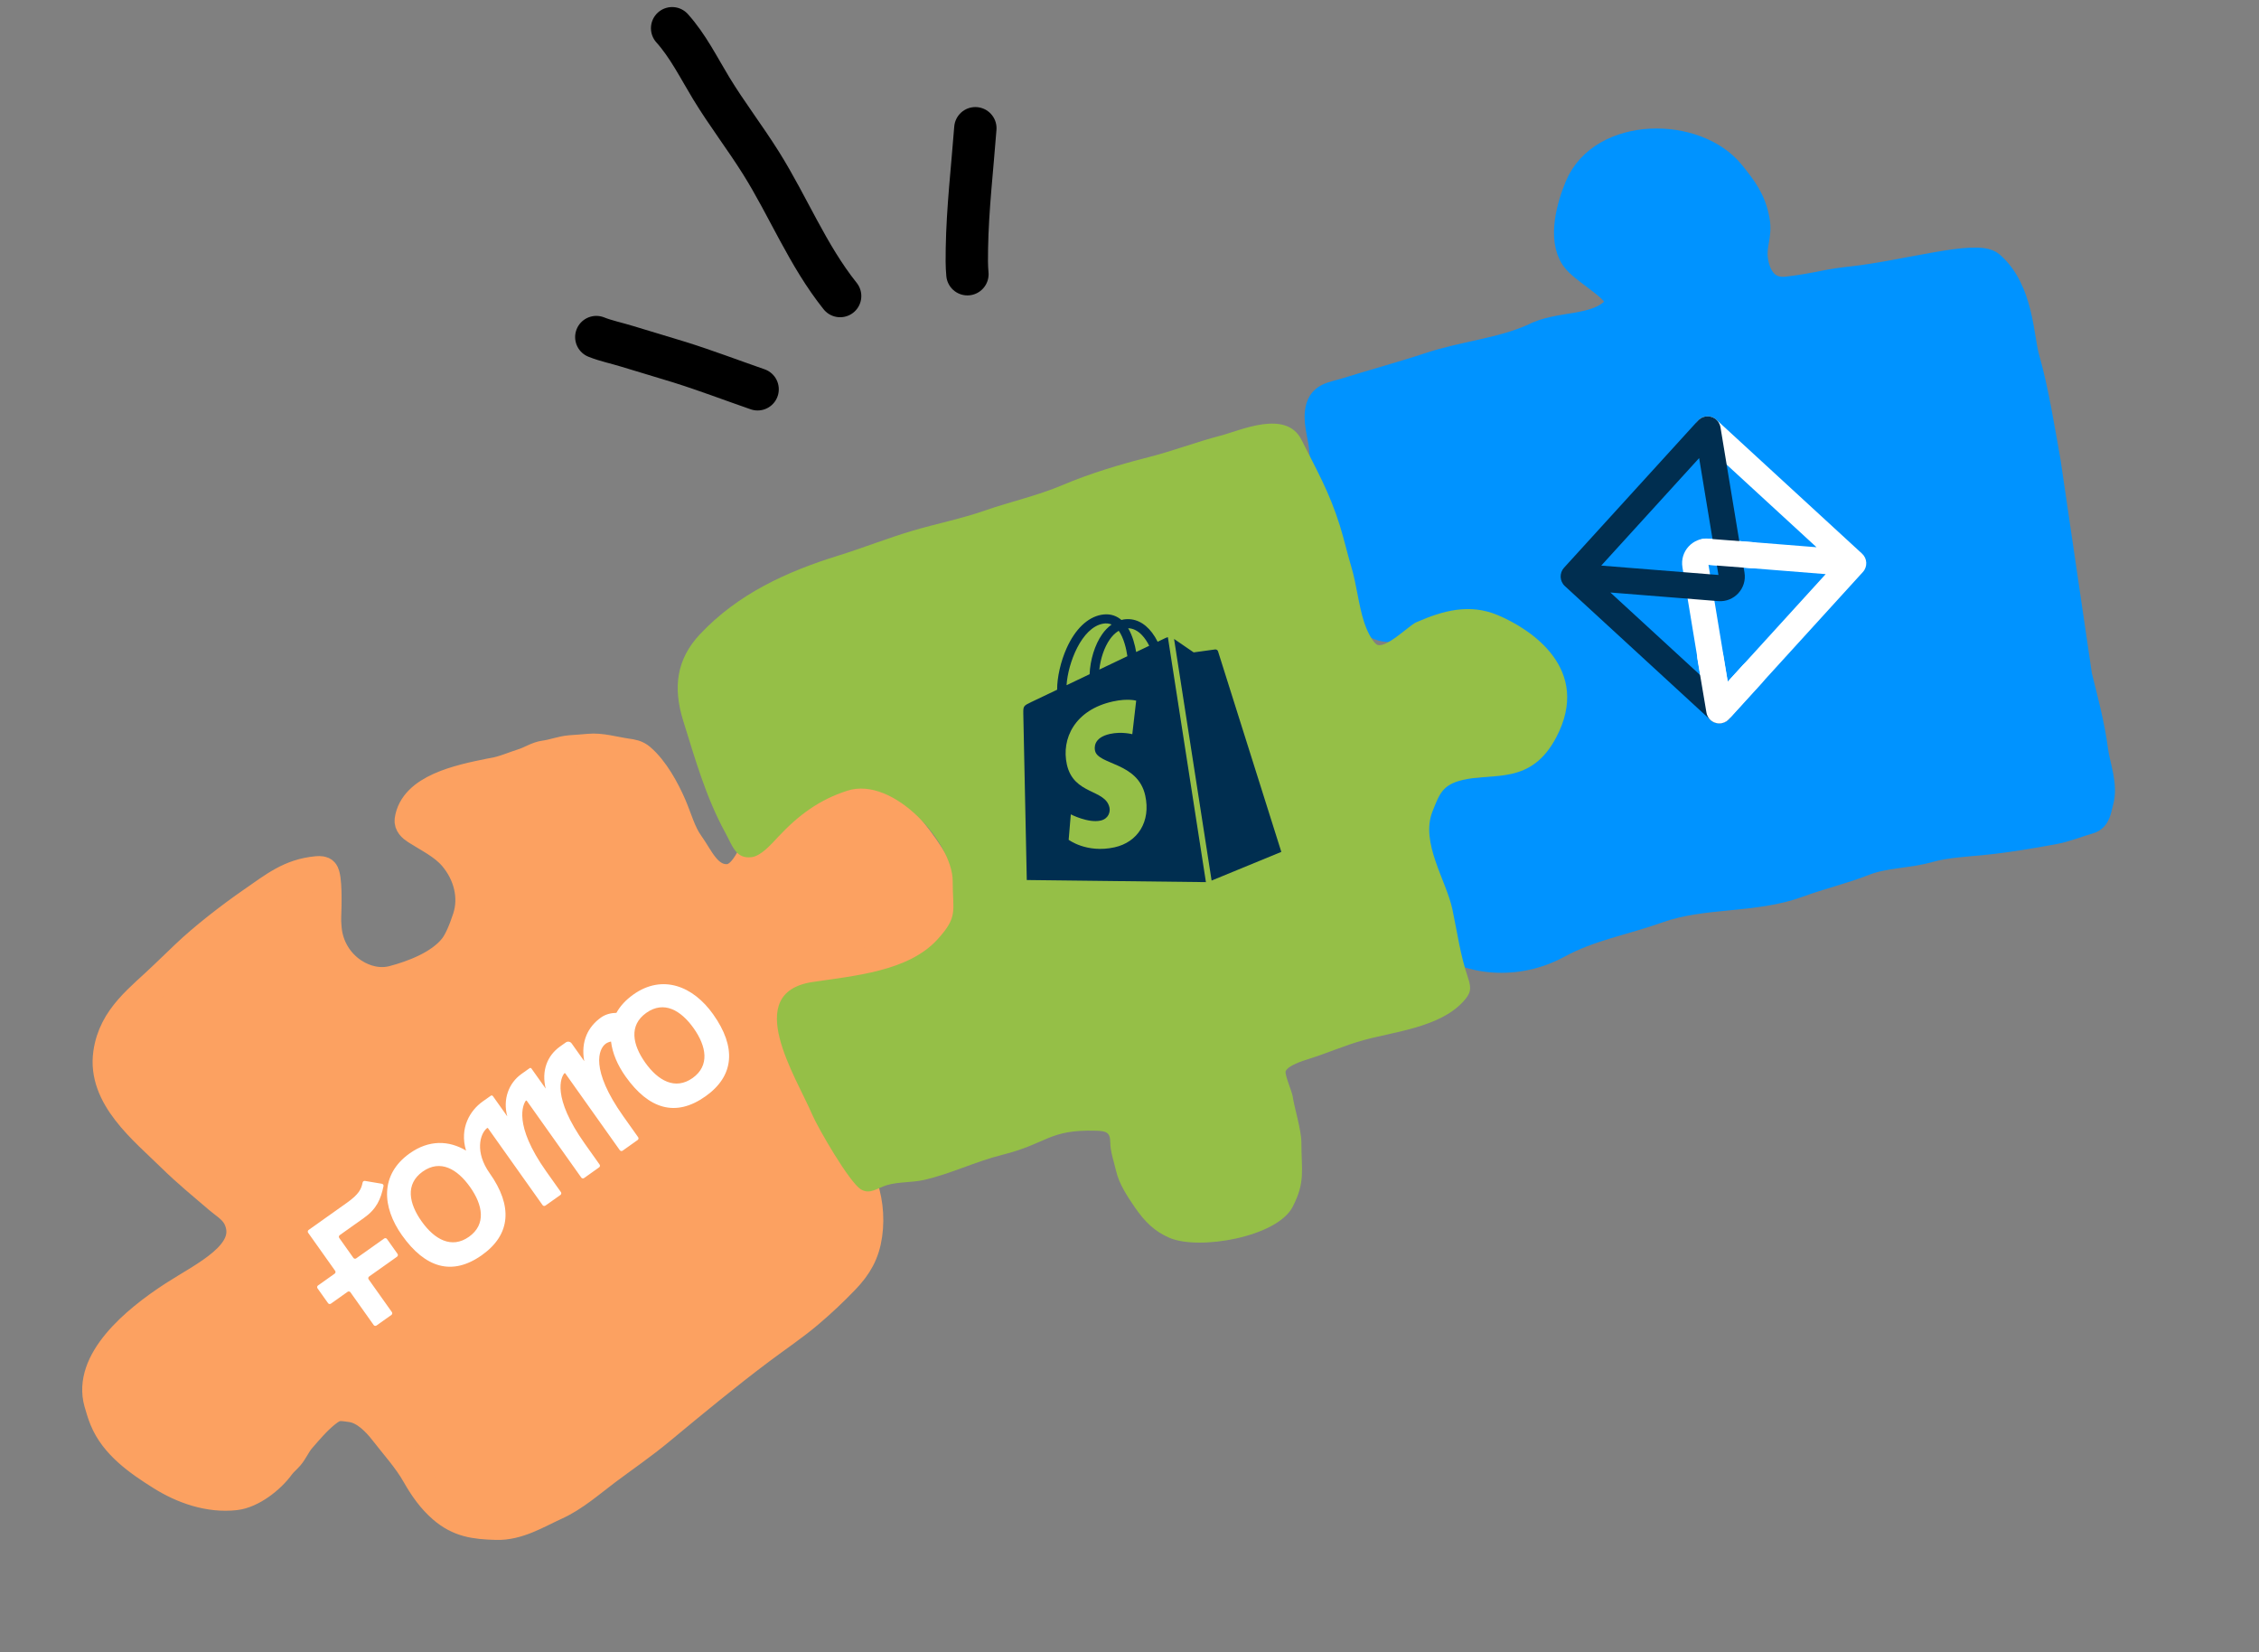
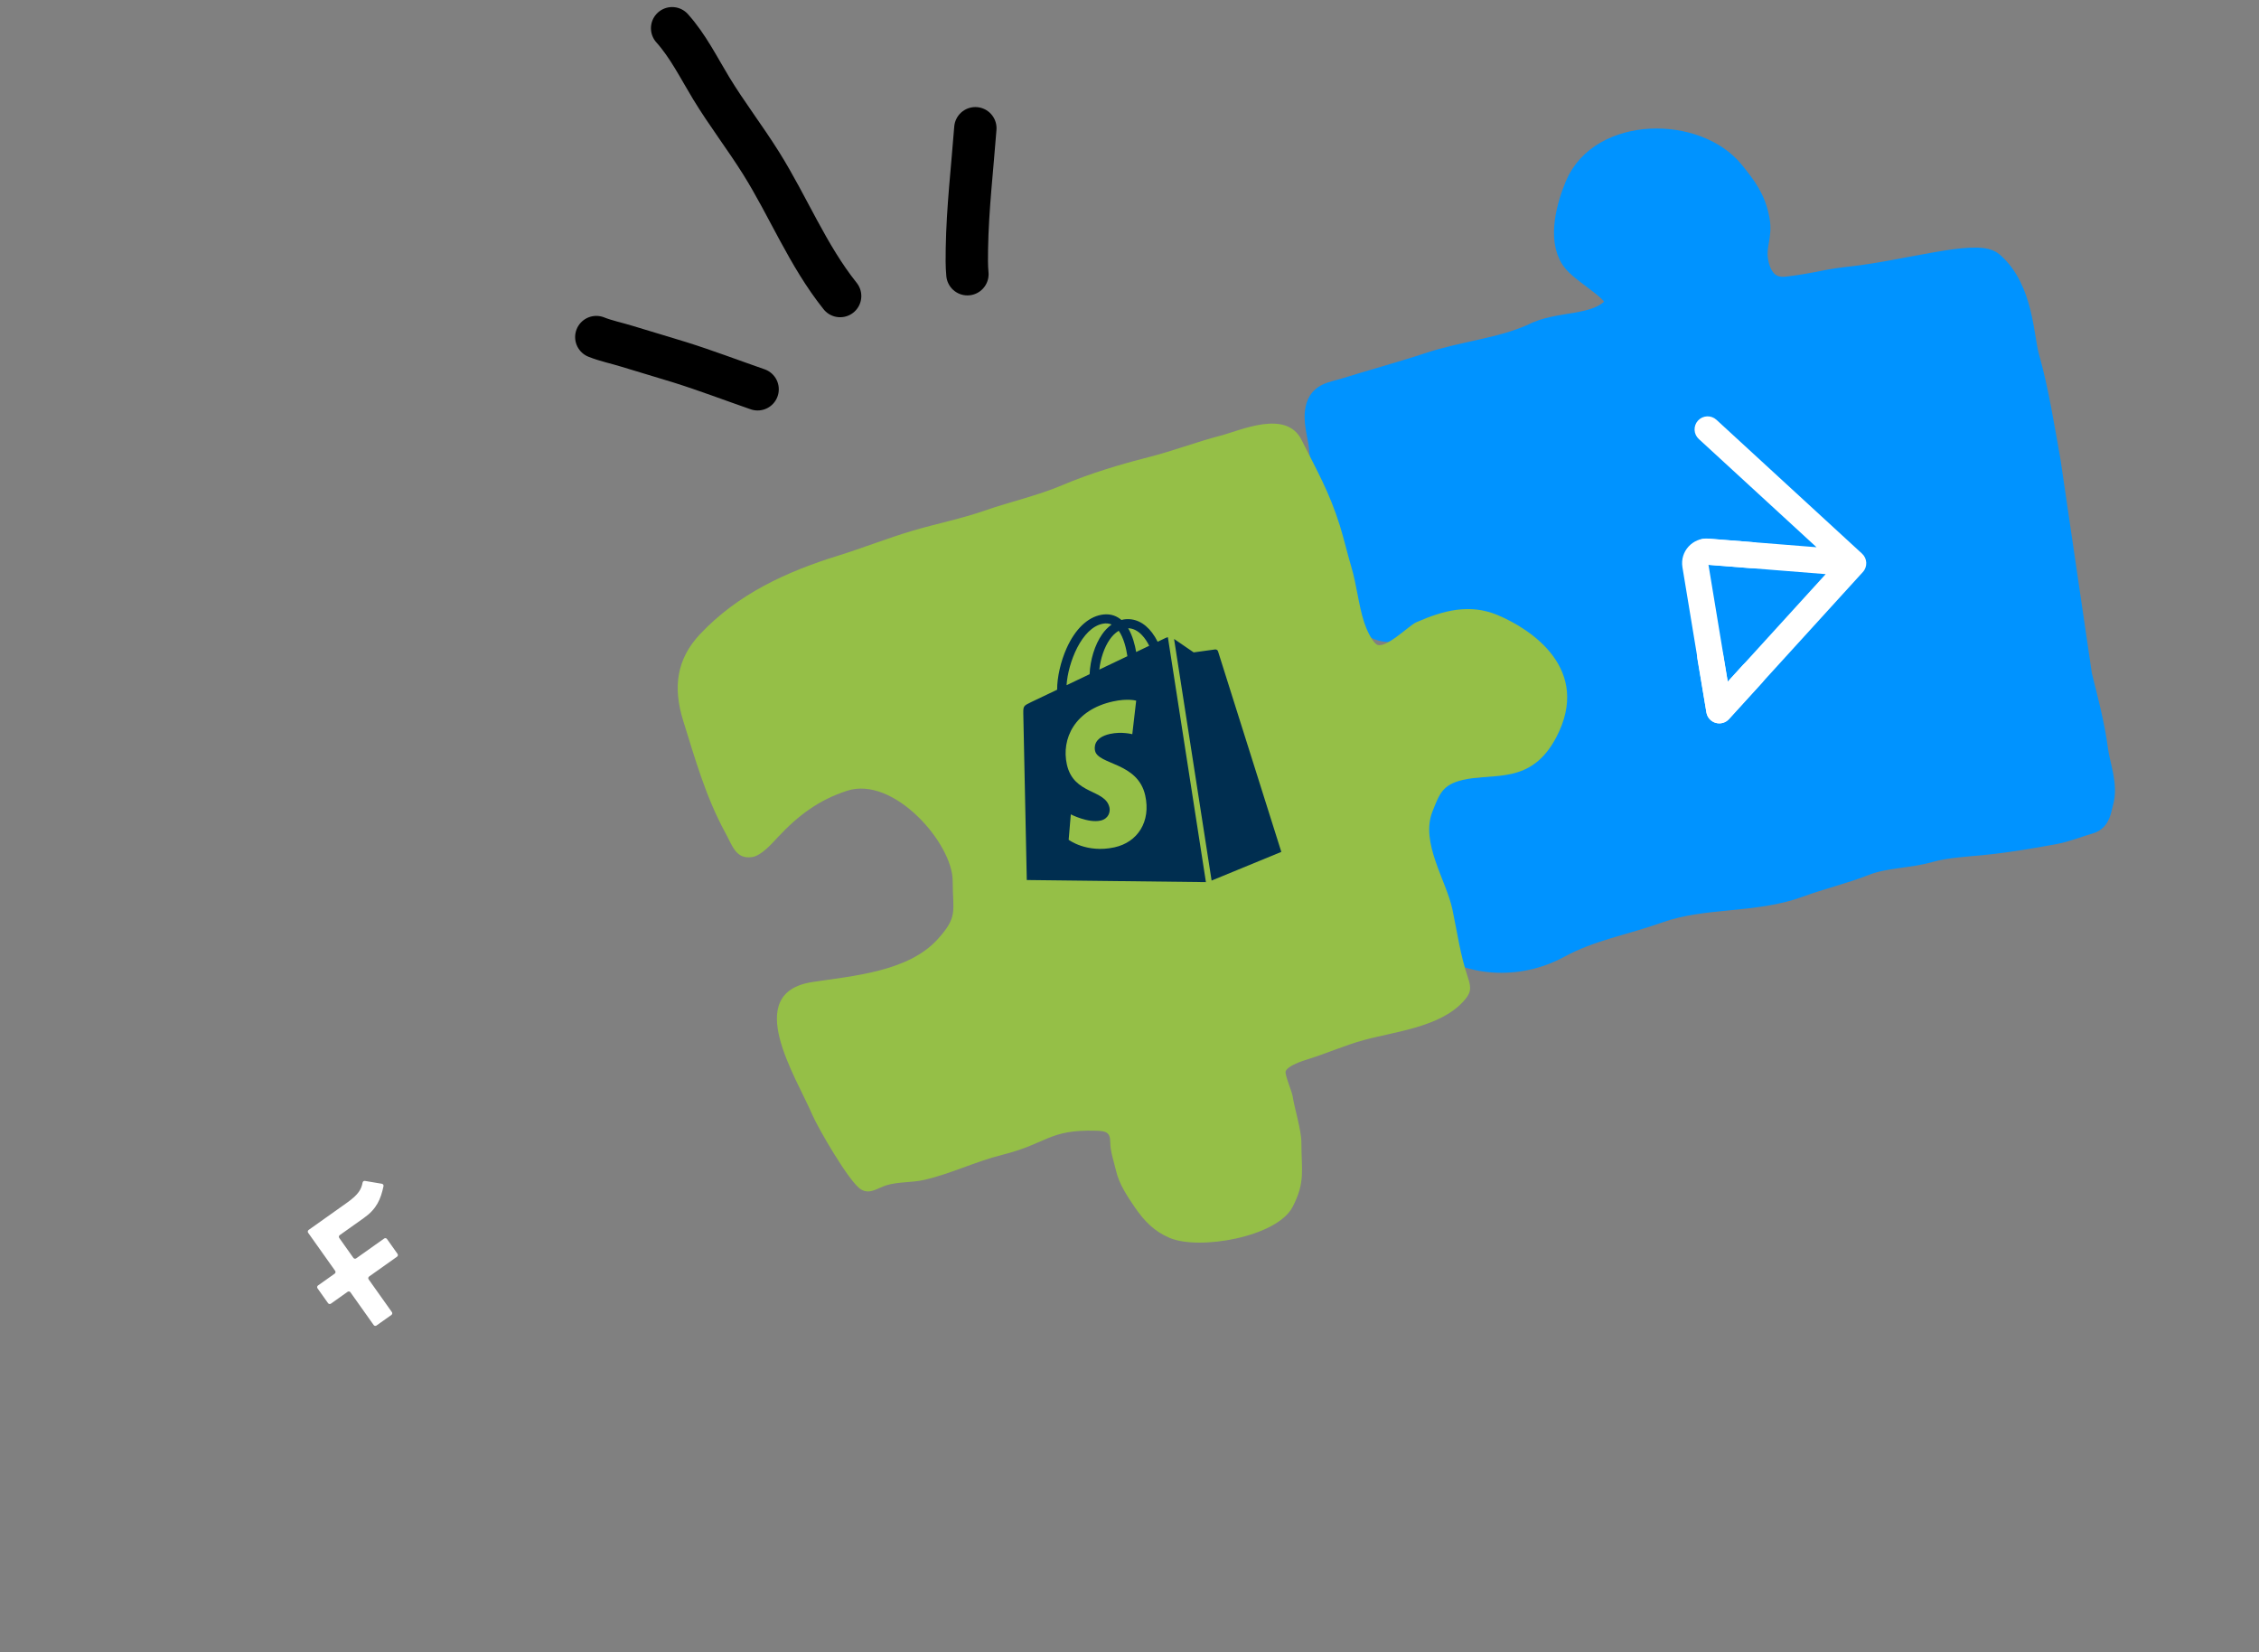
<svg xmlns="http://www.w3.org/2000/svg" width="160" height="117" viewBox="0 0 160 117" fill="none">
  <rect x="0" y="0" width="160" height="117" fill="#808080" stroke="none" />
  <path d="M68.52 19.42C68.463 18.818 68.473 18.207 68.483 17.603C68.531 14.757 68.866 11.917 69.082 9.082" stroke="black" stroke-width="3" stroke-linecap="round" />
  <path d="M59.505 20.966C57.203 18.085 55.836 14.632 53.894 11.535C52.771 9.743 51.474 8.061 50.375 6.252C49.503 4.816 48.734 3.258 47.605 2" stroke="black" stroke-width="3" stroke-linecap="round" />
  <path d="M53.66 27.569C51.814 26.929 49.992 26.233 48.122 25.648C46.886 25.262 45.641 24.906 44.404 24.522C43.683 24.298 42.936 24.15 42.235 23.871" stroke="black" stroke-width="3" stroke-linecap="round" />
  <path d="M111.828 13.22C111.248 14.603 110.61 16.885 111.525 18.23C112.138 19.132 114.419 20.262 114.636 21.188C114.709 21.499 114.637 21.74 114.468 21.924C113.061 23.453 110.42 22.94 108.59 23.927C106.31 24.936 103.673 25.161 101.311 25.944C99.373 26.586 97.376 27.123 95.43 27.731C94.318 28.078 93.546 28.043 93.418 29.224C93.325 30.089 93.671 30.96 93.723 31.822C93.781 32.767 94.192 34.409 94.526 35.621C94.808 36.646 95.099 37.666 95.37 38.693C95.746 40.12 96.311 42.205 96.718 43.456C96.925 44.093 97.947 44.574 98.56 44.444C99.26 44.296 99.888 43.892 100.522 43.545C101.408 43.062 102.094 42.812 103.108 42.787C104.736 42.746 106.624 43.815 107.779 44.878C109.821 46.758 110.875 49.535 110.073 52.256C109.192 55.242 106.673 56.076 103.752 56.12C102.926 56.132 102.144 55.901 101.322 55.888C100.691 55.879 100.177 55.744 99.971 56.442C99.728 57.266 99.888 58.246 99.983 59.087C100.189 60.921 100.153 65.016 101.518 66.179C103.945 68.248 107.537 68.397 110.319 66.878C112.598 65.633 115.041 65.229 117.454 64.367C120.617 63.236 124.235 63.711 127.353 62.561C128.911 61.986 130.502 61.621 132.042 61.014C133.457 60.457 135.136 60.499 136.589 60.087C137.843 59.732 139.273 59.673 140.583 59.54C142.173 59.379 143.816 59.094 145.391 58.811C146.31 58.645 147.114 58.297 147.954 58.062C148.52 57.903 148.538 57.304 148.688 56.793C149.035 55.618 148.467 54.299 148.317 53.163C148.08 51.358 147.633 49.694 147.178 47.862L144.964 32.764C144.546 30.412 144.103 27.627 143.459 25.379C143.034 23.898 143.058 20.592 140.985 18.784C140.021 17.942 134.98 19.448 131.12 19.868C130.474 19.938 129.832 20.028 129.196 20.159C128.492 20.303 127.498 20.486 126.562 20.588C125.166 20.738 124.408 19.767 124.222 18.376C124.08 17.308 124.54 16.681 124.348 15.622C124.089 14.187 123.475 13.396 122.608 12.319C120.115 9.219 113.5 9.233 111.828 13.22Z" fill="#0093FF" stroke="#0093FF" stroke-width="2" stroke-linecap="round" stroke-linejoin="round" />
  <g clip-path="url(#clip0_1325_42469)">
    <path fill-rule="evenodd" clip-rule="evenodd" d="M121.512 51.19C121.173 51.09 120.921 50.804 120.863 50.455L119.163 40.168C118.978 39.049 119.893 38.054 121.023 38.144L128.661 38.754L120.321 31.089C119.946 30.744 119.921 30.16 120.266 29.784C120.612 29.408 121.196 29.384 121.572 29.729L131.885 39.208C132.259 39.552 132.285 40.134 131.943 40.51L122.457 50.926C122.219 51.188 121.852 51.29 121.512 51.19ZM129.309 40.659L122.375 48.273L121.007 39.996L129.309 40.659Z" fill="white" />
-     <path fill-rule="evenodd" clip-rule="evenodd" d="M121.208 29.524C121.548 29.624 121.8 29.91 121.858 30.259L123.558 40.546C123.743 41.665 122.828 42.66 121.698 42.57L114.059 41.96L122.399 49.625C122.775 49.97 122.799 50.554 122.454 50.93C122.109 51.306 121.525 51.33 121.149 50.985L110.836 41.505C110.461 41.161 110.435 40.58 110.778 40.204L120.263 29.788C120.502 29.526 120.869 29.423 121.208 29.524ZM113.412 40.055L120.346 32.441L121.714 40.718L113.412 40.055Z" fill="#002E50" />
    <path fill-rule="evenodd" clip-rule="evenodd" d="M121.513 51.191C121.174 51.092 120.922 50.807 120.863 50.459L120.223 46.666C120.138 46.163 120.477 45.687 120.98 45.602C121.483 45.517 121.96 45.856 122.045 46.359L122.369 48.28L123.462 47.079C123.806 46.702 124.39 46.675 124.767 47.018C125.144 47.362 125.171 47.946 124.828 48.323L122.456 50.927C122.219 51.188 121.852 51.291 121.513 51.191Z" fill="white" />
    <path fill-rule="evenodd" clip-rule="evenodd" d="M125.082 39.395C125.04 39.904 124.542 40.28 123.969 40.235L120.77 39.986C120.197 39.942 119.767 39.493 119.809 38.985C119.85 38.477 120.349 38.101 120.922 38.145L124.12 38.394C124.693 38.439 125.124 38.887 125.082 39.395Z" fill="white" />
  </g>
-   <path d="M7.376 100.515C7.235 100.168 7.115 99.784 6.988 99.334C6.166 96.414 9.507 93.565 12.284 91.765C14.447 90.364 17.85 88.824 16.915 86.422C16.62 85.665 16.023 85.363 15.491 84.907C14.374 83.951 13.239 83.022 12.174 81.976C10.184 80.021 7.199 77.689 7.642 74.584C8.01 71.996 9.959 70.695 11.677 69.022L13.126 67.634C14.428 66.387 16.352 64.9 17.837 63.875C19.427 62.777 20.537 61.845 22.462 61.671C22.684 61.651 22.854 61.673 22.931 61.761C23.213 62.079 23.162 64.091 23.13 64.891C23.121 65.111 23.125 65.329 23.144 65.548L23.163 65.771C23.274 67.034 23.954 68.179 25.012 68.879C25.856 69.437 26.878 69.68 27.856 69.422C29.214 69.062 31.129 68.361 32.12 67.116C32.486 66.656 32.819 65.839 33.087 65.024C33.585 63.511 33.142 61.877 32.111 60.662C31.406 59.832 30.393 59.355 29.474 58.77C29.169 58.576 28.951 58.342 28.988 58.079C29.304 55.862 32.515 55.184 34.711 54.742C34.781 54.728 34.851 54.715 34.921 54.704C35.637 54.592 36.372 54.258 37.071 54.038C37.569 53.882 38.053 53.547 38.573 53.479C39.192 53.399 39.76 53.158 40.394 53.106C40.831 53.07 41.272 53.05 41.703 53.005C42.552 52.917 43.534 53.214 44.378 53.334L44.399 53.337C44.772 53.39 45.071 53.432 45.37 53.686C46.322 54.493 47.102 55.917 47.594 57.059C47.981 57.958 48.246 58.99 48.821 59.787C49.507 60.738 50.067 62.215 51.44 62.239C52.353 62.254 52.891 61.301 53.256 60.629C53.636 59.93 53.708 59.119 54.047 58.405C54.445 57.57 55.104 57.326 55.899 56.871C57.059 56.208 58.777 56.227 60.051 56.408C61.424 56.604 62.725 56.851 63.712 57.878C64.951 59.168 66.103 60.834 66.885 62.441C67.349 63.396 66.662 64.896 66.123 65.653C64.26 68.263 60.836 68.046 58.007 68.708C57.018 68.939 56.682 69.543 56.104 70.393C55.52 71.252 54.975 72.238 54.828 73.268C54.75 73.811 54.952 74.411 55.175 74.898C55.494 75.593 55.892 76.518 56.508 77.009C56.856 77.287 57.133 77.815 57.397 78.166C57.858 78.78 58.372 79.343 58.834 79.958C59.722 81.141 60.423 82.176 60.974 83.548C61.467 84.772 61.635 86.139 61.45 87.439C61.262 88.76 60.742 89.668 59.813 90.632C58.988 91.488 58.19 92.24 57.278 93.012C56.197 93.928 54.995 94.731 53.862 95.582C51.429 97.409 49.12 99.321 46.783 101.256L46.783 101.257L46.717 101.311C45.495 102.324 44.214 103.196 42.947 104.147C41.815 104.997 40.677 106.004 39.378 106.597C38.016 107.218 36.691 108.058 35.148 108.015C33.626 107.972 32.515 107.828 31.349 106.824C30.58 106.161 29.999 105.33 29.498 104.446C28.863 103.326 28.002 102.395 27.218 101.381C26.652 100.648 25.832 99.813 24.885 99.679L24.84 99.672C24.013 99.554 23.761 99.518 23.087 100.055C22.428 100.58 21.85 101.266 21.295 101.908C20.979 102.274 20.795 102.744 20.486 103.105C20.276 103.35 20.029 103.541 19.835 103.808C19.17 104.725 17.834 105.781 16.667 105.911C14.807 106.117 12.958 105.467 11.428 104.509C9.794 103.485 8.102 102.302 7.376 100.515Z" fill="#FCA161" stroke="#FCA161" stroke-width="2.079" stroke-linecap="round" stroke-linejoin="round" />
  <g clip-path="url(#clip1_1325_42469)">
    <path d="M27.048 83.832L25.847 83.63C25.771 83.617 25.699 83.668 25.684 83.742C25.591 84.212 25.419 84.576 24.571 85.178L21.859 87.103C21.795 87.148 21.779 87.239 21.825 87.302L23.738 89.998C23.783 90.062 23.768 90.152 23.704 90.198L22.523 91.036C22.459 91.081 22.443 91.172 22.488 91.235L23.236 92.289C23.282 92.353 23.372 92.368 23.436 92.323L24.62 91.483C24.684 91.437 24.774 91.452 24.82 91.516L26.467 93.837C26.512 93.901 26.603 93.916 26.667 93.871L27.723 93.121C27.787 93.076 27.802 92.986 27.757 92.922L26.109 90.601C26.064 90.537 26.079 90.447 26.143 90.401L28.122 88.997C28.186 88.951 28.202 88.861 28.156 88.797L27.408 87.743C27.363 87.68 27.273 87.664 27.209 87.71L25.23 89.114C25.166 89.16 25.076 89.145 25.03 89.081L24.028 87.669C23.983 87.605 23.999 87.515 24.062 87.47L25.777 86.252C26.67 85.619 26.967 84.937 27.164 83.996C27.179 83.923 27.124 83.845 27.048 83.832Z" fill="white" />
-     <path d="M44.86 70.43L44.858 70.432L44.855 70.434C44.313 70.819 43.918 71.258 43.659 71.729C43.324 71.734 42.923 71.805 42.57 72.056C41.667 72.697 41.122 73.726 41.38 75.149L40.488 73.893C40.394 73.76 40.208 73.728 40.075 73.823L39.666 74.113C38.763 74.754 38.338 75.828 38.651 77.094L37.639 75.668C37.61 75.627 37.553 75.617 37.511 75.647L36.939 76.053C36.03 76.698 35.601 77.849 35.929 79.059L34.91 77.623C34.874 77.573 34.805 77.564 34.757 77.602L34.76 77.6L34.179 78.012C33.303 78.634 32.528 79.885 33.009 81.482C31.797 80.758 30.387 80.708 29.022 81.677L29.019 81.679L29.016 81.681C26.898 83.184 27.055 85.484 28.474 87.483C30.118 89.799 32.026 90.379 34.13 88.886L34.136 88.882C36.19 87.424 36.322 85.395 34.678 83.08C33.629 81.601 33.983 80.299 34.498 79.888C34.52 79.872 34.547 79.874 34.563 79.896L38.431 85.346C38.476 85.409 38.566 85.425 38.63 85.379L39.695 84.624C39.759 84.578 39.774 84.488 39.729 84.424L38.682 82.949C36.341 79.639 37.051 78.213 37.239 77.954C37.255 77.93 37.294 77.932 37.31 77.954L41.17 83.393C41.216 83.457 41.306 83.472 41.37 83.427L42.434 82.671C42.498 82.625 42.514 82.535 42.468 82.472L41.421 80.996C39.061 77.671 39.737 76.286 39.969 76.012C39.988 75.991 40.022 75.992 40.039 76.017L43.9 81.455C43.945 81.519 44.035 81.534 44.099 81.489L45.164 80.733C45.228 80.688 45.243 80.598 45.198 80.534L44.151 79.059C41.781 75.719 42.402 74.269 42.905 73.912C43.019 73.831 43.149 73.785 43.278 73.76C43.376 74.587 43.741 75.437 44.31 76.239C45.954 78.555 47.862 79.135 49.966 77.641L49.972 77.638C52.026 76.18 52.158 74.151 50.514 71.835C49.097 69.834 46.923 68.966 44.86 70.43ZM33.217 87.587C31.978 88.462 30.765 87.767 29.864 86.497C28.962 85.227 28.691 83.855 29.939 82.969C31.189 82.086 32.39 82.789 33.292 84.059C34.194 85.33 34.455 86.704 33.217 87.587ZM49.055 76.345C47.816 77.22 46.603 76.525 45.702 75.255C44.8 73.985 44.529 72.613 45.777 71.728C47.027 70.844 48.228 71.547 49.13 72.818C50.031 74.088 50.289 75.465 49.055 76.345Z" fill="white" />
  </g>
  <path d="M94.895 37.21C94.166 34.874 93.263 33.296 92.175 31.137C91.087 28.978 87.847 30.489 86.443 30.854C84.71 31.304 83.075 31.939 81.34 32.378C79.337 32.886 77.169 33.539 75.257 34.351C73.472 35.109 71.59 35.517 69.762 36.154C68.089 36.737 66.354 37.079 64.659 37.578C62.876 38.104 61.138 38.8 59.36 39.352C55.736 40.475 52.258 42.054 49.564 44.93C47.924 46.682 47.65 48.671 48.388 51.037C49.244 53.778 49.992 56.447 51.374 58.976C51.88 59.903 52.117 60.851 53.249 60.7C53.922 60.61 54.663 59.748 55.106 59.275C56.574 57.708 58.021 56.643 60 56C63.301 54.927 67.477 59.73 67.477 62.39C67.477 64.561 67.883 64.899 66.395 66.532C64.316 68.816 60.391 69.111 57.541 69.546C52.515 70.312 56.381 76.247 57.541 78.961C57.92 79.849 60.16 83.745 60.985 84.234C61.626 84.614 62.152 84.126 62.812 83.931C63.653 83.681 64.584 83.757 65.443 83.562C67.323 83.136 69.087 82.258 70.966 81.789C74.224 80.975 74.257 79.981 77.631 80.075C78.341 80.095 78.638 80.189 78.638 80.902C78.638 81.543 78.911 82.324 79.058 82.954C79.265 83.837 79.829 84.699 80.353 85.465C81.083 86.531 81.771 87.202 82.823 87.658C84.917 88.567 90.453 87.606 91.556 85.465C92.467 83.695 92.175 82.919 92.175 80.902C92.175 80.043 91.669 78.421 91.556 77.635C91.509 77.311 90.973 76.073 91.061 75.862C91.23 75.457 92.266 75.127 92.629 75.015C93.951 74.606 95.253 74.025 96.584 73.66C98.783 73.058 101.933 72.75 103.6 70.97C104.168 70.363 104.249 70.045 103.964 69.207C103.424 67.621 103.217 66.034 102.872 64.406C102.438 62.351 100.59 59.673 101.454 57.482C101.959 56.201 102.175 55.572 103.6 55.234C105.799 54.712 108.435 55.61 110.223 52.221C112.771 47.39 108.439 44.547 106.071 43.558C104.082 42.727 102.219 43.23 100.3 44.074C99.784 44.301 98.031 46.094 97.461 45.608C97.108 45.306 96.766 44.521 96.621 44.074C96.208 42.794 96.095 41.419 95.707 40.129C95.416 39.161 95.196 38.173 94.895 37.21Z" fill="#95BF47" />
  <path d="M82.572 45.171L81.994 45.448C81.882 45.221 81.749 45.005 81.596 44.802C81.042 44.075 80.347 43.753 79.587 43.869L79.584 43.87C79.531 43.878 79.479 43.891 79.427 43.904C79.401 43.881 79.374 43.859 79.346 43.838C78.961 43.547 78.51 43.446 78.003 43.539C77.024 43.719 76.152 44.558 75.548 45.901C75.123 46.846 74.867 47.99 74.875 48.844L73.03 49.724C72.488 49.985 72.472 50.006 72.478 50.537C72.483 50.938 72.725 62.322 72.725 62.322L85.413 62.471L82.718 45.123C82.668 45.134 82.619 45.151 82.572 45.171ZM79.85 46.471L77.861 47.42C77.947 46.641 78.213 45.839 78.607 45.279C78.753 45.07 78.966 44.83 79.237 44.67C79.595 45.176 79.774 45.944 79.85 46.471ZM78.12 44.169C78.327 44.126 78.541 44.146 78.734 44.227C78.471 44.42 78.243 44.654 78.061 44.92C77.537 45.666 77.215 46.746 77.175 47.746L75.542 48.525C75.642 46.946 76.609 44.447 78.12 44.169ZM77.56 53.17C77.785 54.178 80.587 53.969 81.113 56.33C81.527 58.187 80.576 59.649 78.933 60.007C76.963 60.438 75.691 59.472 75.691 59.472L75.843 57.671C75.843 57.671 77.07 58.305 77.944 58.114C78.515 57.989 78.65 57.503 78.58 57.185C78.287 55.871 76.046 56.299 75.564 54.14C75.159 52.322 76.116 50.268 78.84 49.673C79.889 49.444 80.473 49.62 80.473 49.62L80.198 51.995C80.198 51.995 79.448 51.794 78.624 51.974C77.416 52.239 77.518 52.985 77.56 53.17ZM80.472 46.174C80.389 45.693 80.226 45.033 79.905 44.49C80.672 44.511 81.166 45.27 81.396 45.733L80.472 46.174ZM85.815 62.36L90.753 60.329C90.753 60.329 86.299 46.223 86.27 46.125C86.257 46.084 86.23 46.048 86.193 46.024C86.156 46 86.112 45.989 86.067 45.992C85.993 45.998 84.545 46.201 84.545 46.201C84.545 46.201 83.536 45.511 83.157 45.249L85.815 62.36Z" fill="#002E50" />
  <defs>
    <clipPath id="clip0_1325_42469">
      <rect width="21.774" height="21.774" fill="white" transform="translate(111.168 28.769) rotate(3.534)" />
    </clipPath>
    <clipPath id="clip1_1325_42469">
      <rect width="34.086" height="9.122" fill="white" transform="translate(20 87.73) rotate(-35.367)" />
    </clipPath>
  </defs>
</svg>